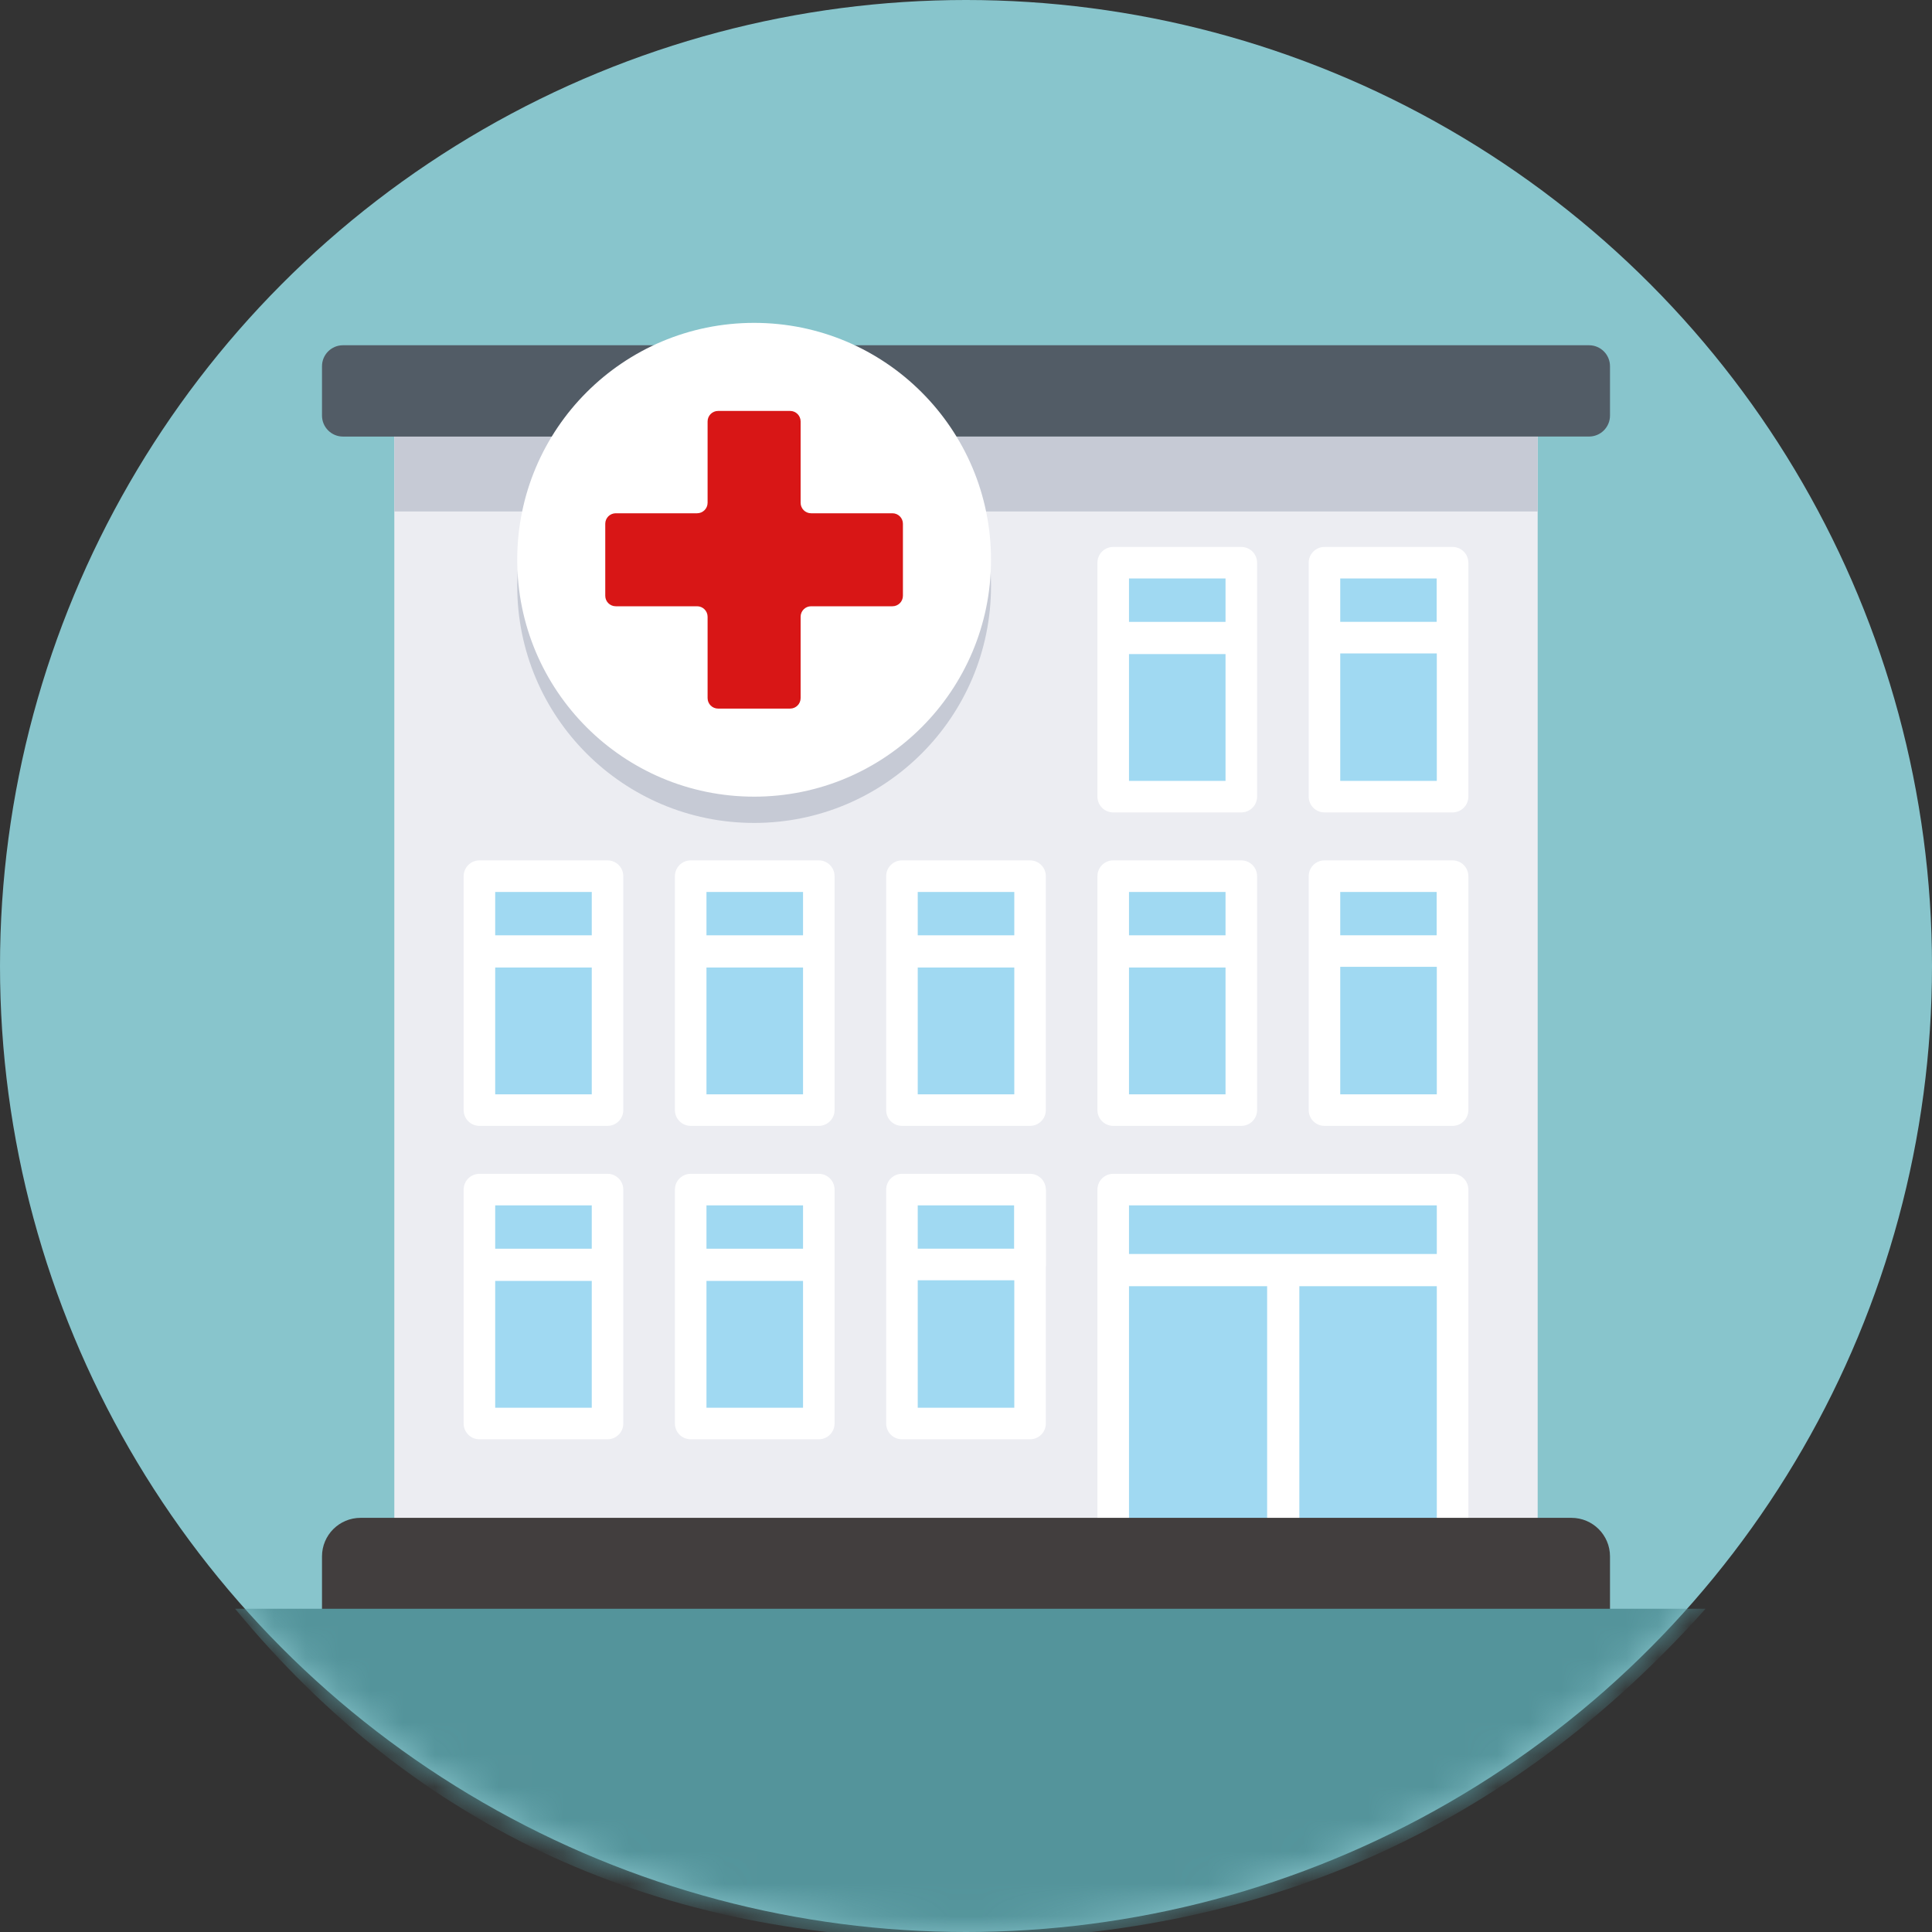
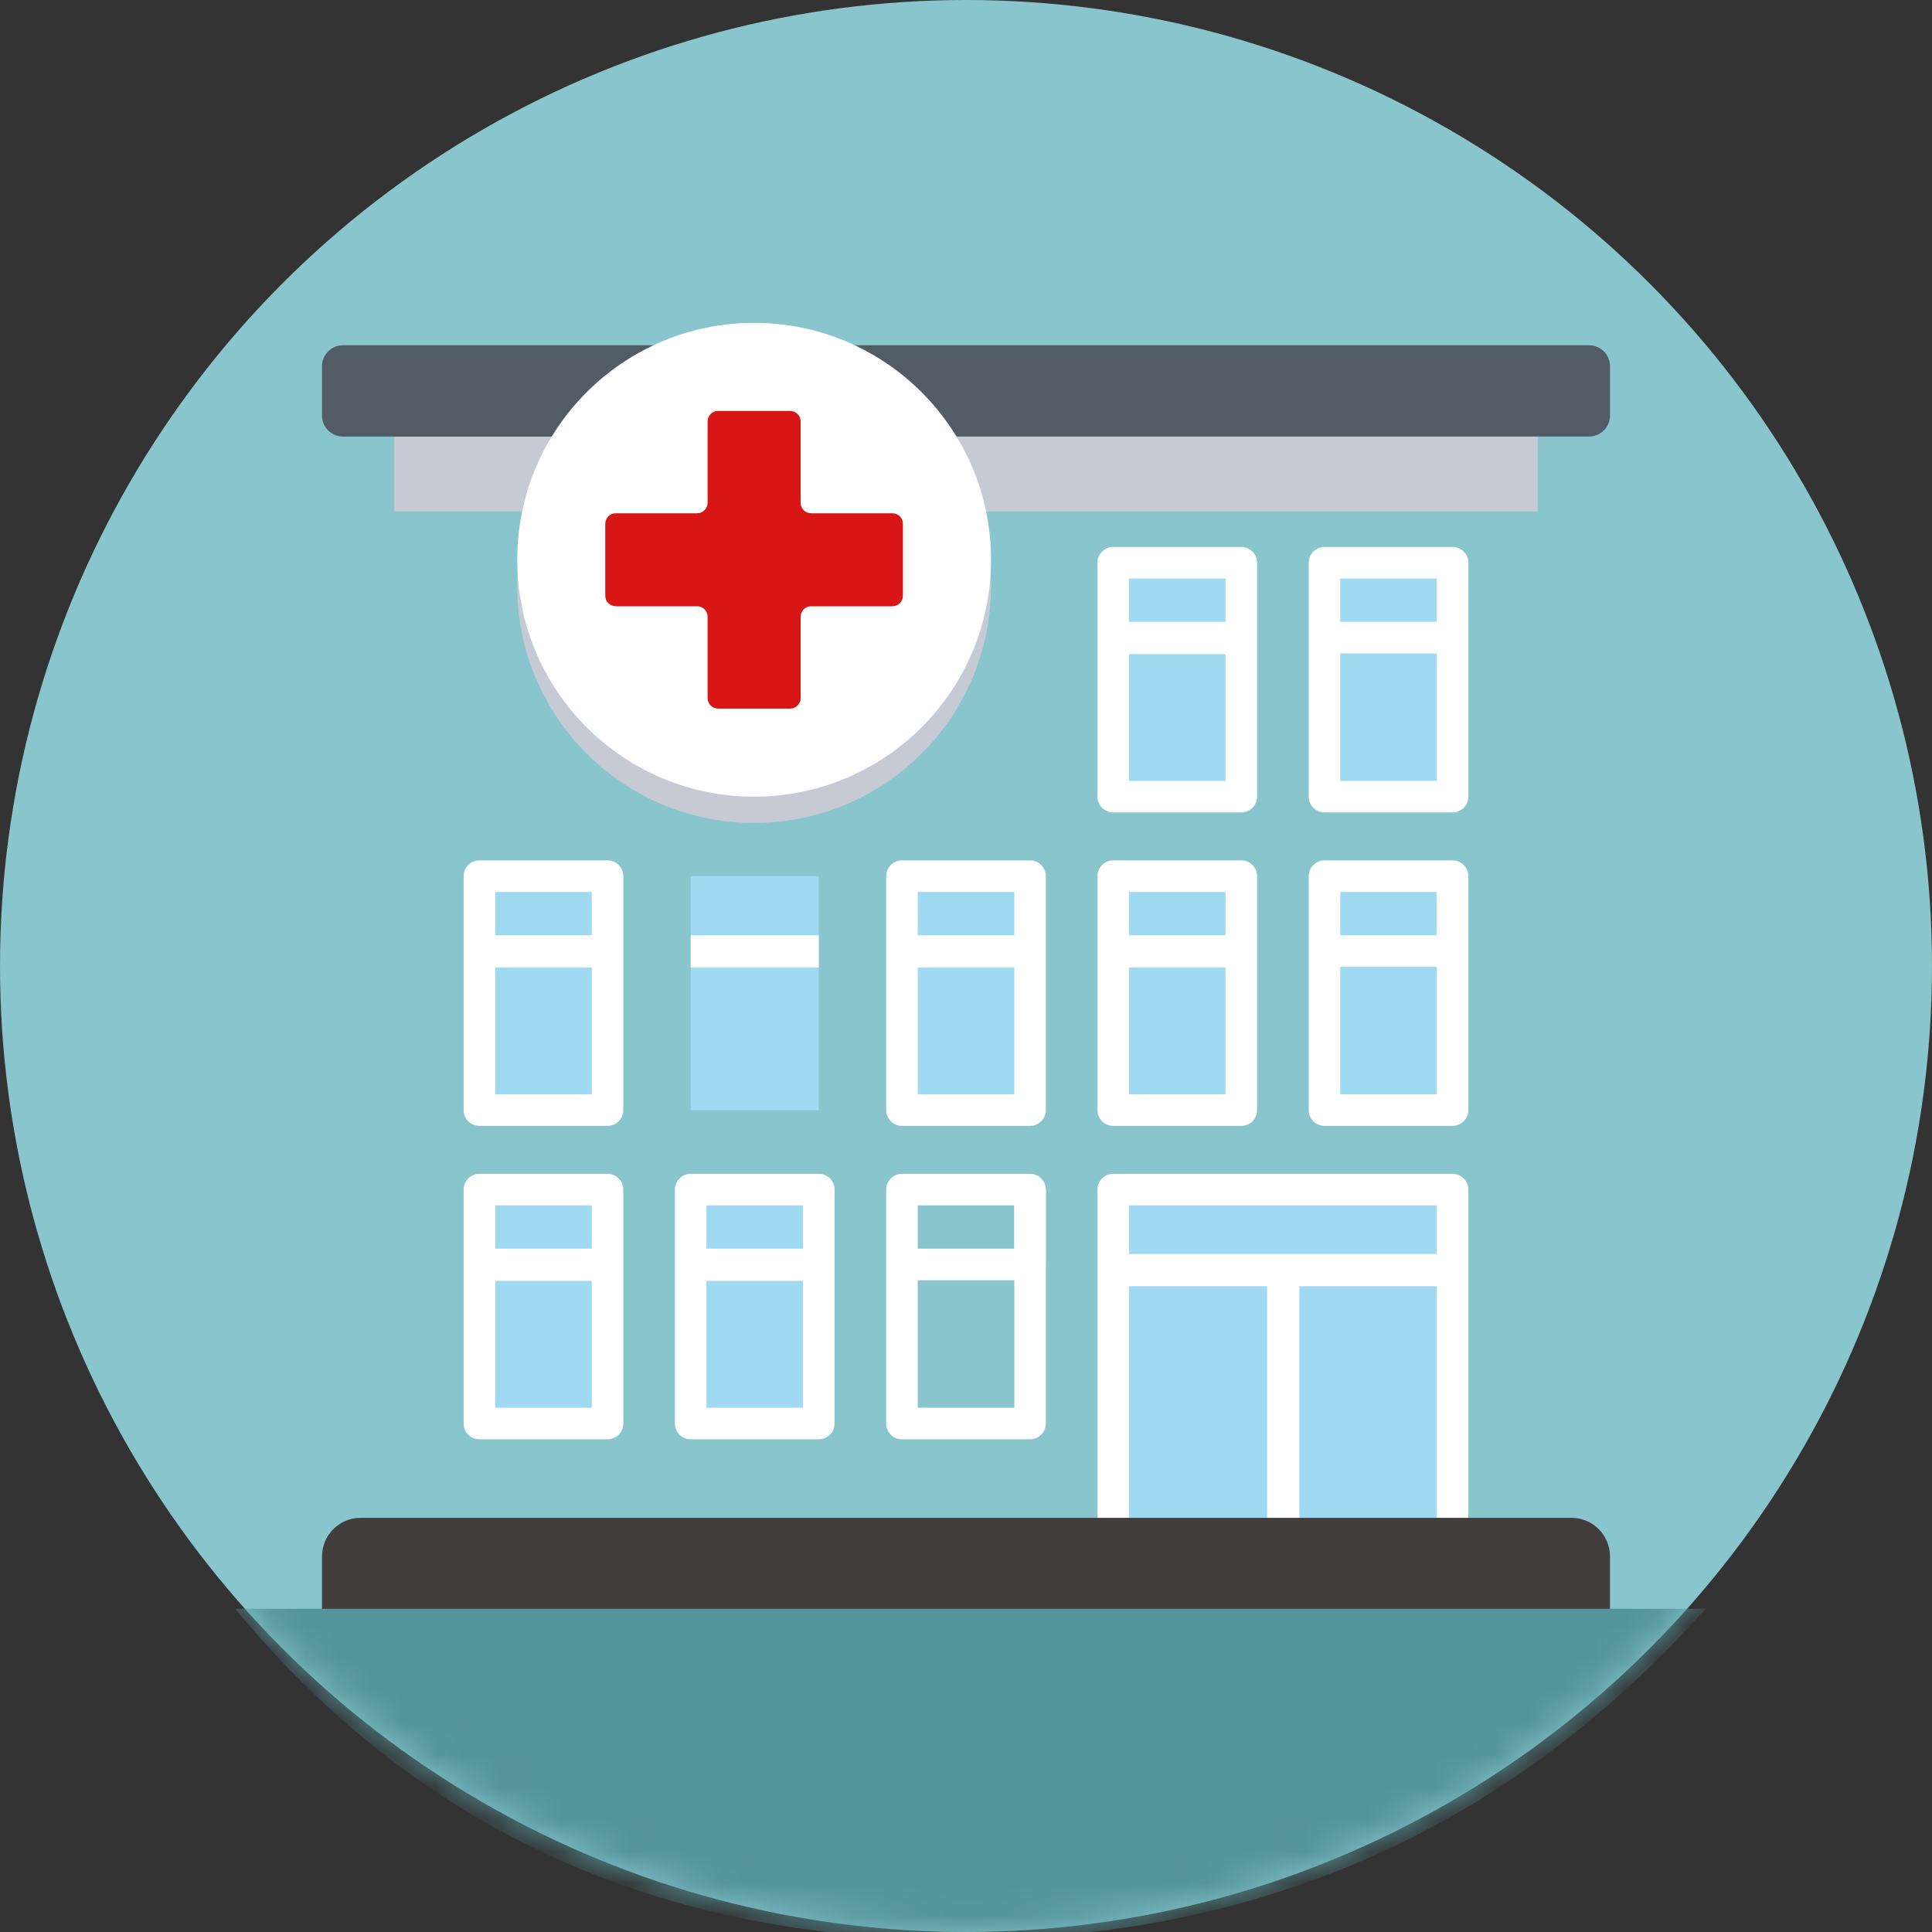
<svg xmlns="http://www.w3.org/2000/svg" xmlns:xlink="http://www.w3.org/1999/xlink" width="60px" height="60px" viewBox="0 0 60 60" version="1.1">
  <rect x="0" y="0" width="60" height="60" fill="#333333" stroke="none" />
  <title>analytics (7)</title>
  <desc>Created with Sketch.</desc>
  <defs>
    <circle id="path-1" cx="30" cy="30" r="30" />
  </defs>
  <g id="see_my_machines" stroke="none" stroke-width="1" fill="none" fill-rule="evenodd" transform="translate(-591, -1010)">
    <g id="Group-13" transform="translate(0, 867)">
      <g id="Group-2" transform="translate(183, 60)">
        <g id="Group-10" transform="translate(408, 83)">
          <g id="analytics-(7)">
            <g id="Layer_1">
              <mask id="mask-2" fill="white">
                <use xlink:href="#path-1" />
              </mask>
              <use id="Oval" fill="#88C5CC" fill-rule="nonzero" xlink:href="#path-1" />
              <g id="hospital" mask="url(#mask-2)">
                <g transform="translate(10, 10)">
-                   <polyline id="Shape" fill="#ECEDF2" fill-rule="nonzero" points="19.703 2.14 37.754 2.14 37.754 38.555 2.246 38.555 2.246 2.14 7.136 2.14" />
                  <polyline id="Shape" fill="#C6CAD5" fill-rule="nonzero" points="19.703 2.14 37.754 2.14 37.754 5.884 2.246 5.884 2.246 2.14 7.136 2.14" />
                  <path d="M14.864,3.557 L37.754,3.557 L39.349,3.557 C39.708,3.557 40,3.266 40,2.906 L40,1.374 C40,1.014 39.709,0.722 39.349,0.722 L16.542,0.722 L10.296,0.722 L0.651,0.722 C0.292,0.722 0,1.014 0,1.374 L0,2.906 C0,3.266 0.292,3.558 0.651,3.558 L2.246,3.558 L10.857,3.558" id="Shape" fill="#525C66" fill-rule="nonzero" />
                  <circle id="Oval" fill="#C6CAD5" fill-rule="nonzero" cx="13.42" cy="8.2" r="7.357" />
                  <circle id="Oval" fill="#FFFFFF" fill-rule="nonzero" cx="13.42" cy="7.384" r="7.357" />
                  <path d="M17.715,5.94 L15.189,5.94 C15.009,5.94 14.864,5.794 14.864,5.614 L14.864,3.088 C14.864,2.908 14.718,2.762 14.538,2.762 L12.301,2.762 C12.121,2.762 11.975,2.908 11.975,3.088 L11.975,5.614 C11.975,5.794 11.829,5.94 11.649,5.94 L9.123,5.94 C8.943,5.94 8.797,6.086 8.797,6.265 L8.797,8.503 C8.797,8.683 8.943,8.828 9.123,8.828 L11.649,8.828 C11.829,8.828 11.975,8.974 11.975,9.154 L11.975,11.68 C11.975,11.86 12.121,12.006 12.301,12.006 L14.538,12.006 C14.718,12.006 14.864,11.86 14.864,11.68 L14.864,9.154 C14.864,8.974 15.009,8.828 15.189,8.828 L17.715,8.828 C17.895,8.828 18.041,8.683 18.041,8.503 L18.041,6.265 C18.041,6.086 17.895,5.94 17.715,5.94 Z" id="Shape" fill="#D81616" fill-rule="nonzero" />
                  <g id="Group" stroke-width="1" fill="none" fill-rule="evenodd" transform="translate(4.844, 7.422)">
                    <rect id="Rectangle-path" fill="#A0D9F2" fill-rule="nonzero" x="19.728" y="9.788" width="3.978" height="7.265" />
                    <rect id="Rectangle-path" fill="#A0D9F2" fill-rule="nonzero" x="6.606" y="9.788" width="3.978" height="7.265" />
                    <rect id="Rectangle-path" fill="#A0D9F2" fill-rule="nonzero" x="26.289" y="9.788" width="3.978" height="7.265" />
                    <rect id="Rectangle-path" fill="#A0D9F2" fill-rule="nonzero" x="13.167" y="9.788" width="3.978" height="7.265" />
                    <rect id="Rectangle-path" fill="#A0D9F2" fill-rule="nonzero" x="0.045" y="9.788" width="3.978" height="7.265" />
                    <rect id="Rectangle-path" fill="#A0D9F2" fill-rule="nonzero" x="6.606" y="19.522" width="3.978" height="7.265" />
-                     <rect id="Rectangle-path" fill="#A0D9F2" fill-rule="nonzero" x="13.167" y="19.522" width="3.978" height="7.265" />
                    <rect id="Rectangle-path" fill="#A0D9F2" fill-rule="nonzero" x="0.045" y="19.522" width="3.978" height="7.265" />
                    <rect id="Rectangle-path" fill="#A0D9F2" fill-rule="nonzero" x="19.728" y="0.053" width="3.978" height="7.265" />
                    <rect id="Rectangle-path" fill="#A0D9F2" fill-rule="nonzero" x="26.289" y="0.053" width="3.978" height="7.265" />
                  </g>
                  <g id="Group" stroke-width="1" fill="none" fill-rule="evenodd" transform="translate(4.375, 16.719)">
                    <path d="M24.175,8.246 L20.197,8.246 C19.926,8.246 19.707,8.026 19.707,7.756 L19.707,0.491 C19.707,0.221 19.926,0.001 20.197,0.001 L24.175,0.001 C24.446,0.001 24.665,0.221 24.665,0.491 L24.665,7.756 C24.665,8.026 24.446,8.246 24.175,8.246 Z M20.687,7.266 L23.685,7.266 L23.685,0.981 L20.687,0.981 L20.687,7.266 Z" id="Shape" fill="#FFFFFF" fill-rule="nonzero" />
-                     <path d="M11.054,8.246 L7.075,8.246 C6.805,8.246 6.585,8.026 6.585,7.756 L6.585,0.491 C6.585,0.221 6.805,0.001 7.075,0.001 L11.054,0.001 C11.324,0.001 11.543,0.221 11.543,0.491 L11.543,7.756 C11.543,8.026 11.324,8.246 11.054,8.246 Z M7.565,7.266 L10.564,7.266 L10.564,0.981 L7.565,0.981 L7.565,7.266 Z" id="Shape" fill="#FFFFFF" fill-rule="nonzero" />
                    <path d="M30.736,8.246 L26.758,8.246 C26.487,8.246 26.268,8.026 26.268,7.756 L26.268,0.491 C26.268,0.221 26.487,0.001 26.758,0.001 L30.736,0.001 C31.007,0.001 31.226,0.221 31.226,0.491 L31.226,7.756 C31.226,8.026 31.007,8.246 30.736,8.246 Z M27.247,7.266 L30.246,7.266 L30.246,0.981 L27.247,0.981 L27.247,7.266 Z" id="Shape" fill="#FFFFFF" fill-rule="nonzero" />
                    <path d="M17.614,8.246 L13.636,8.246 C13.365,8.246 13.146,8.026 13.146,7.756 L13.146,0.491 C13.146,0.221 13.366,0.001 13.636,0.001 L17.614,0.001 C17.885,0.001 18.104,0.221 18.104,0.491 L18.104,7.756 C18.104,8.026 17.885,8.246 17.614,8.246 Z M14.126,7.266 L17.125,7.266 L17.125,0.981 L14.126,0.981 L14.126,7.266 Z" id="Shape" fill="#FFFFFF" fill-rule="nonzero" />
                    <path d="M4.492,8.246 L0.514,8.246 C0.244,8.246 0.024,8.026 0.024,7.756 L0.024,0.491 C0.024,0.221 0.244,0.001 0.514,0.001 L4.493,0.001 C4.763,0.001 4.982,0.221 4.982,0.491 L4.982,7.756 C4.982,8.026 4.763,8.246 4.492,8.246 Z M1.004,7.266 L4.003,7.266 L4.003,0.981 L1.004,0.981 L1.004,7.266 Z" id="Shape" fill="#FFFFFF" fill-rule="nonzero" />
                  </g>
                  <polygon id="Shape" fill="#A0D9F2" fill-rule="nonzero" points="35.111 26.944 24.572 26.944 24.572 37.138 35.111 37.954" />
                  <g id="Group" stroke-width="1" fill="none" fill-rule="evenodd" transform="translate(4.375, 6.953)">
                    <path d="M31.226,30.593 L30.246,30.593 L30.246,20.481 L20.687,20.481 L20.687,30.593 L19.707,30.593 L19.707,19.991 C19.707,19.72 19.926,19.501 20.197,19.501 L30.736,19.501 C31.007,19.501 31.226,19.72 31.226,19.991 L31.226,30.593 Z" id="Shape" fill="#FFFFFF" fill-rule="nonzero" />
                    <path d="M11.054,27.745 L7.075,27.745 C6.805,27.745 6.585,27.526 6.585,27.256 L6.585,19.991 C6.585,19.72 6.805,19.501 7.075,19.501 L11.054,19.501 C11.324,19.501 11.543,19.72 11.543,19.991 L11.543,27.256 C11.543,27.526 11.324,27.745 11.054,27.745 Z M7.565,26.766 L10.564,26.766 L10.564,20.481 L7.565,20.481 L7.565,26.766 Z" id="Shape" fill="#FFFFFF" fill-rule="nonzero" />
                    <path d="M17.614,27.745 L13.636,27.745 C13.365,27.745 13.146,27.526 13.146,27.256 L13.146,19.991 C13.146,19.72 13.366,19.501 13.636,19.501 L17.614,19.501 C17.885,19.501 18.104,19.72 18.104,19.991 L18.104,27.256 C18.104,27.526 17.885,27.745 17.614,27.745 Z M14.126,26.766 L17.125,26.766 L17.125,20.481 L14.126,20.481 L14.126,26.766 Z" id="Shape" fill="#FFFFFF" fill-rule="nonzero" />
                    <path d="M4.492,27.745 L0.514,27.745 C0.244,27.745 0.024,27.526 0.024,27.256 L0.024,19.991 C0.024,19.72 0.244,19.501 0.514,19.501 L4.493,19.501 C4.763,19.501 4.982,19.72 4.982,19.991 L4.982,27.256 C4.982,27.526 4.763,27.745 4.492,27.745 Z M1.004,26.766 L4.003,26.766 L4.003,20.481 L1.004,20.481 L1.004,26.766 Z" id="Shape" fill="#FFFFFF" fill-rule="nonzero" />
                    <path d="M24.175,8.277 L20.197,8.277 C19.926,8.277 19.707,8.058 19.707,7.787 L19.707,0.522 C19.707,0.252 19.926,0.033 20.197,0.033 L24.175,0.033 C24.446,0.033 24.665,0.252 24.665,0.522 L24.665,7.787 C24.665,8.058 24.446,8.277 24.175,8.277 Z M20.687,7.298 L23.685,7.298 L23.685,1.012 L20.687,1.012 L20.687,7.298 Z" id="Shape" fill="#FFFFFF" fill-rule="nonzero" />
                    <path d="M30.736,8.277 L26.758,8.277 C26.487,8.277 26.268,8.058 26.268,7.787 L26.268,0.522 C26.268,0.252 26.487,0.033 26.758,0.033 L30.736,0.033 C31.007,0.033 31.226,0.252 31.226,0.522 L31.226,7.787 C31.226,8.058 31.007,8.277 30.736,8.277 Z M27.247,7.298 L30.246,7.298 L30.246,1.012 L27.247,1.012 L27.247,7.298 Z" id="Shape" fill="#FFFFFF" fill-rule="nonzero" />
                    <rect id="Rectangle-path" fill="#FFFFFF" fill-rule="nonzero" x="20.197" y="21.991" width="10.54" height="1" />
                    <rect id="Rectangle-path" fill="#FFFFFF" fill-rule="nonzero" x="24.977" y="22.48" width="1" height="8.52" />
                    <rect id="Rectangle-path" fill="#FFFFFF" fill-rule="nonzero" x="7.075" y="21.827" width="3.979" height="1" />
                    <path d="M17.615,22.807 L13.636,22.807 L13.636,21.827 L17.125,21.827 L17.125,19.991 L18.104,19.991 L18.104,22.317 C18.104,22.587 17.885,22.807 17.615,22.807 Z" id="Shape" fill="#FFFFFF" fill-rule="nonzero" />
                    <rect id="Rectangle-path" fill="#FFFFFF" fill-rule="nonzero" x="0.514" y="21.827" width="3.978" height="1" />
                    <path d="M30.736,13.073 L26.758,13.073 L26.758,12.093 L30.246,12.093 L30.246,10.257 L31.226,10.257 L31.226,12.583 C31.226,12.854 31.007,13.073 30.736,13.073 Z" id="Shape" fill="#FFFFFF" fill-rule="nonzero" />
                    <rect id="Rectangle-path" fill="#FFFFFF" fill-rule="nonzero" x="13.635" y="12.094" width="3.979" height="1" />
                    <rect id="Rectangle-path" fill="#FFFFFF" fill-rule="nonzero" x="0.514" y="12.094" width="3.978" height="1" />
                    <rect id="Rectangle-path" fill="#FFFFFF" fill-rule="nonzero" x="7.075" y="12.094" width="3.979" height="1" />
                    <rect id="Rectangle-path" fill="#FFFFFF" fill-rule="nonzero" x="20.196" y="12.094" width="3.979" height="1" />
                    <path d="M30.736,3.339 L26.758,3.339 L26.758,2.359 L30.246,2.359 L30.246,0.523 L31.226,0.523 L31.226,2.849 C31.226,3.12 31.007,3.339 30.736,3.339 Z" id="Shape" fill="#FFFFFF" fill-rule="nonzero" />
                    <rect id="Rectangle-path" fill="#FFFFFF" fill-rule="nonzero" x="20.196" y="2.36" width="3.979" height="1" />
                  </g>
                  <path d="M38.802,37.138 L1.198,37.138 C0.536,37.138 0,37.674 0,38.335 L0,39.973 L40,39.973 L40,38.335 C40,37.674 39.464,37.138 38.802,37.138 Z" id="Shape" fill="#423E3E" fill-rule="nonzero" />
                </g>
              </g>
              <path d="M7.302,49.962 L52.968,49.962 C46.845,56.81 39.115,60.234 29.78,60.234 C20.444,60.234 12.951,56.81 7.302,49.962 Z" id="Path-2" fill="#54949B" mask="url(#mask-2)" />
            </g>
          </g>
        </g>
      </g>
    </g>
  </g>
</svg>